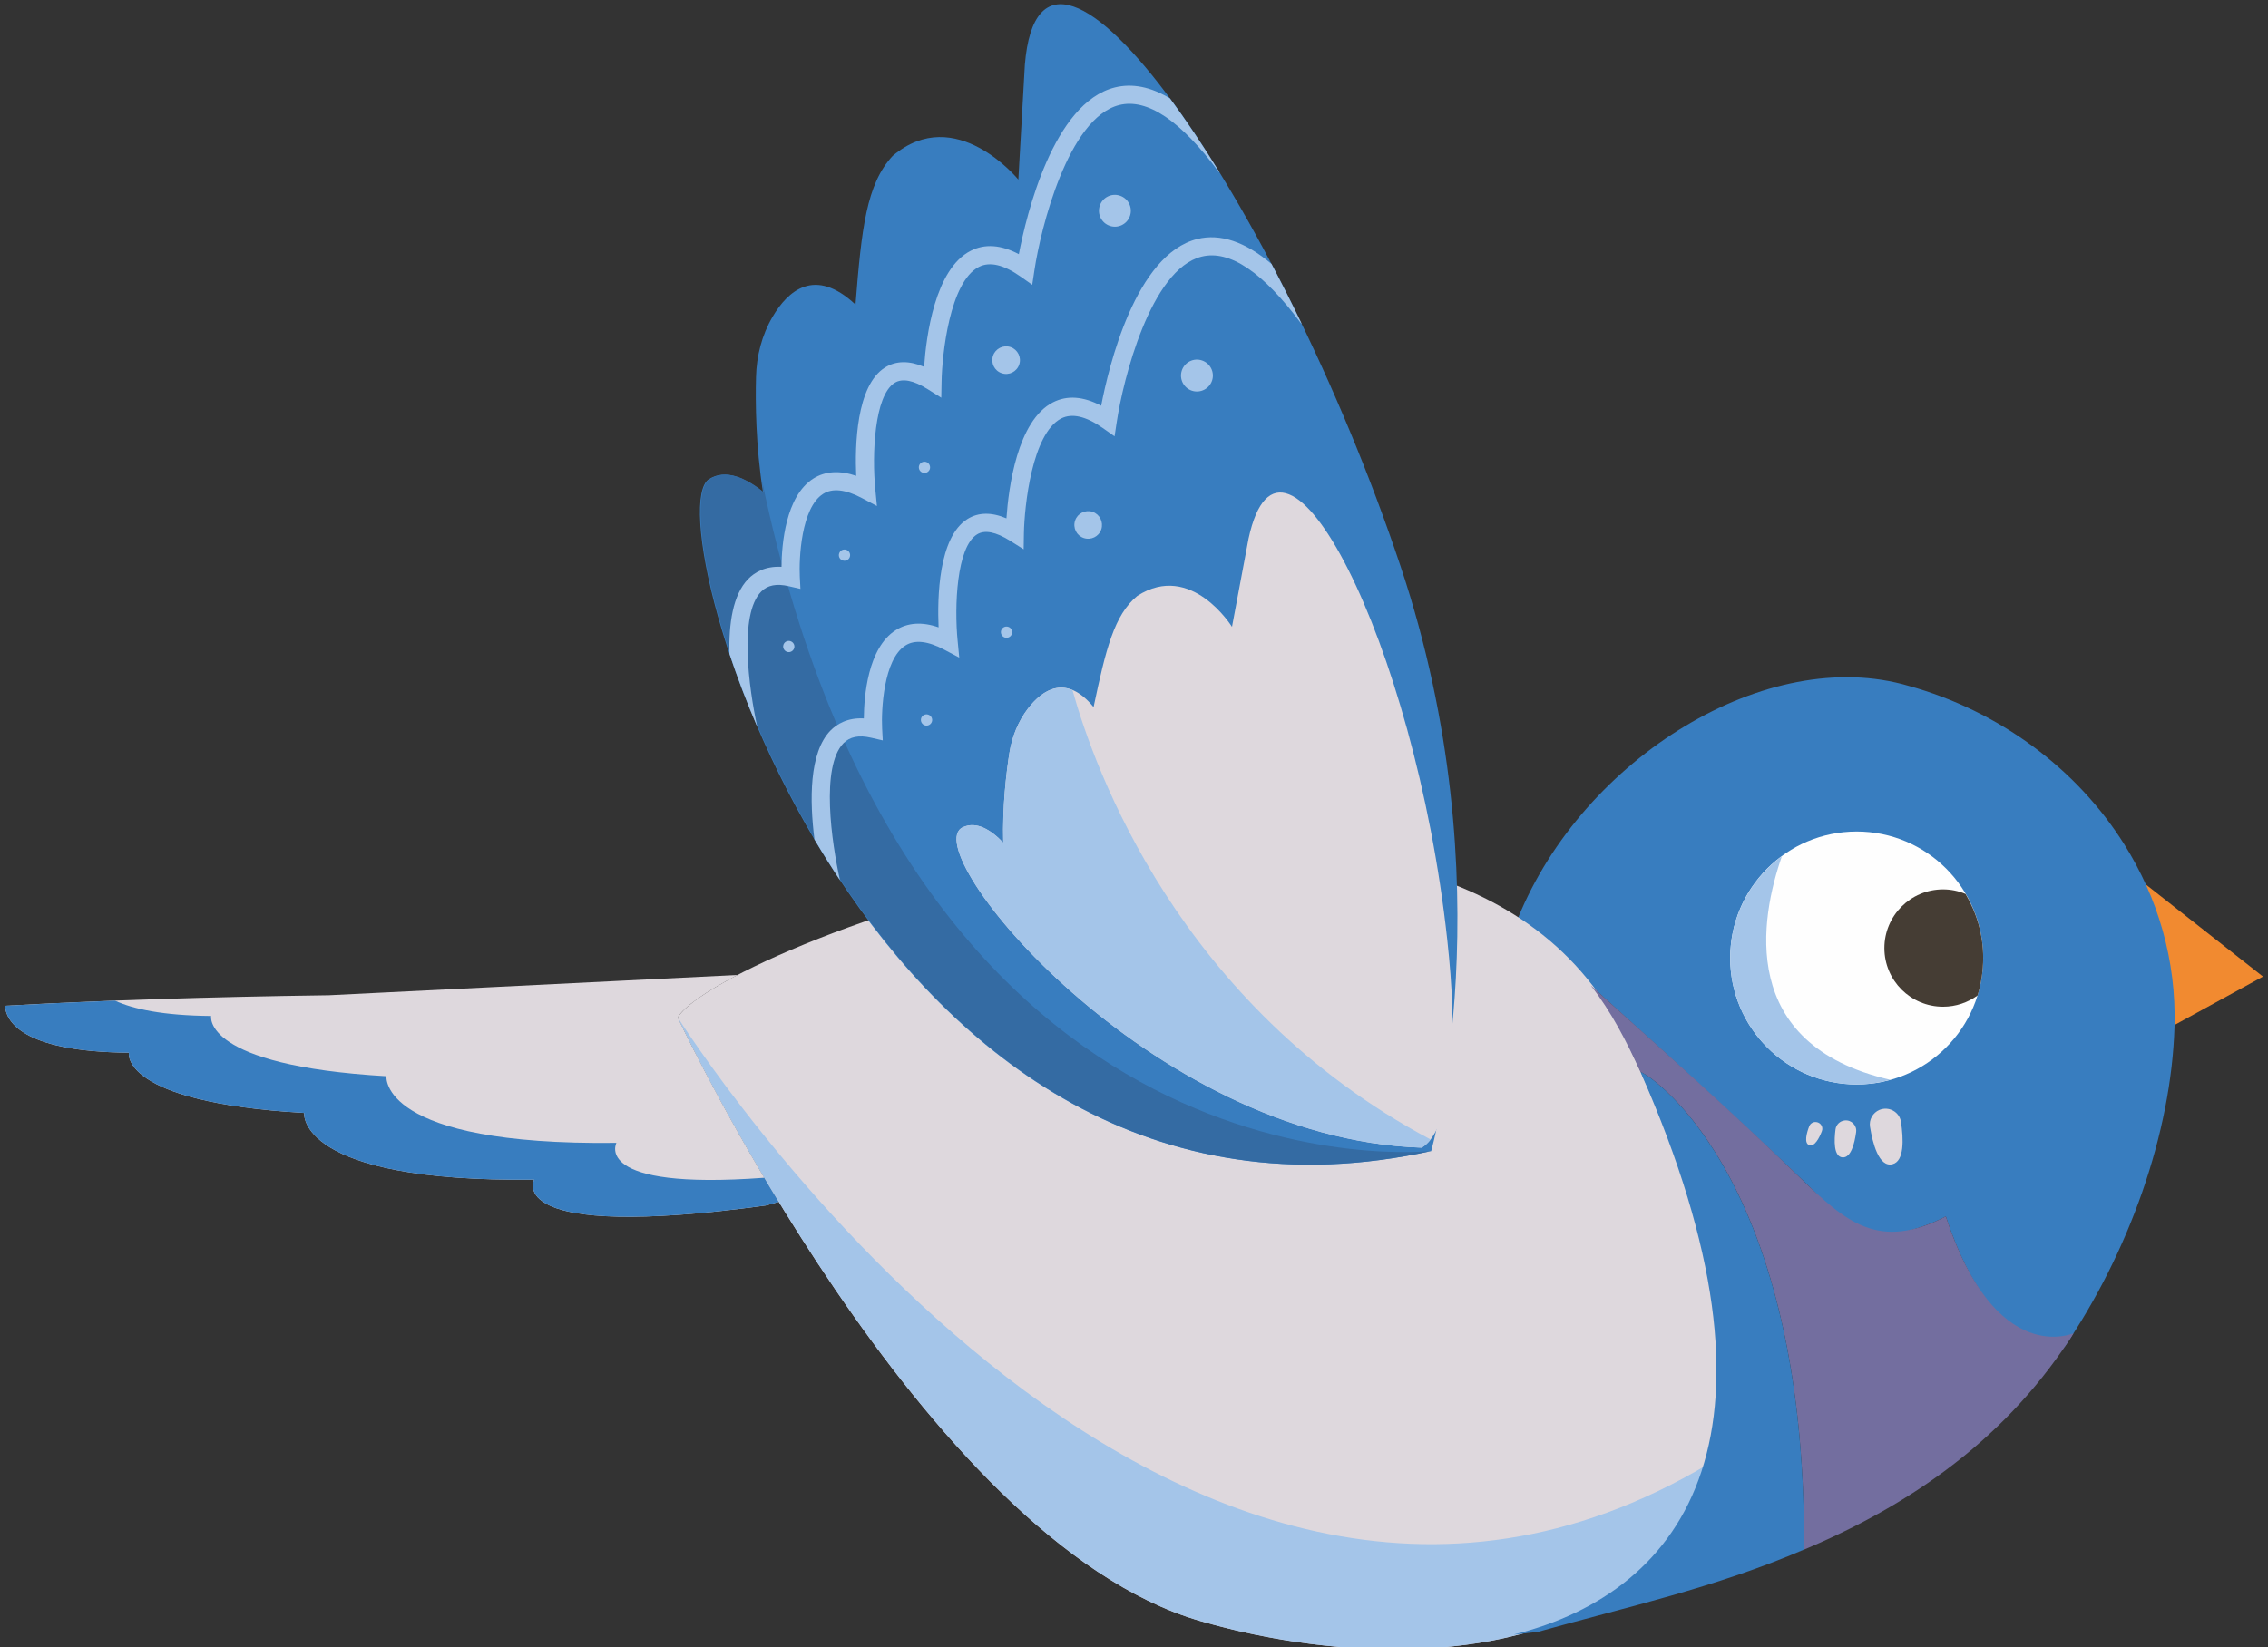
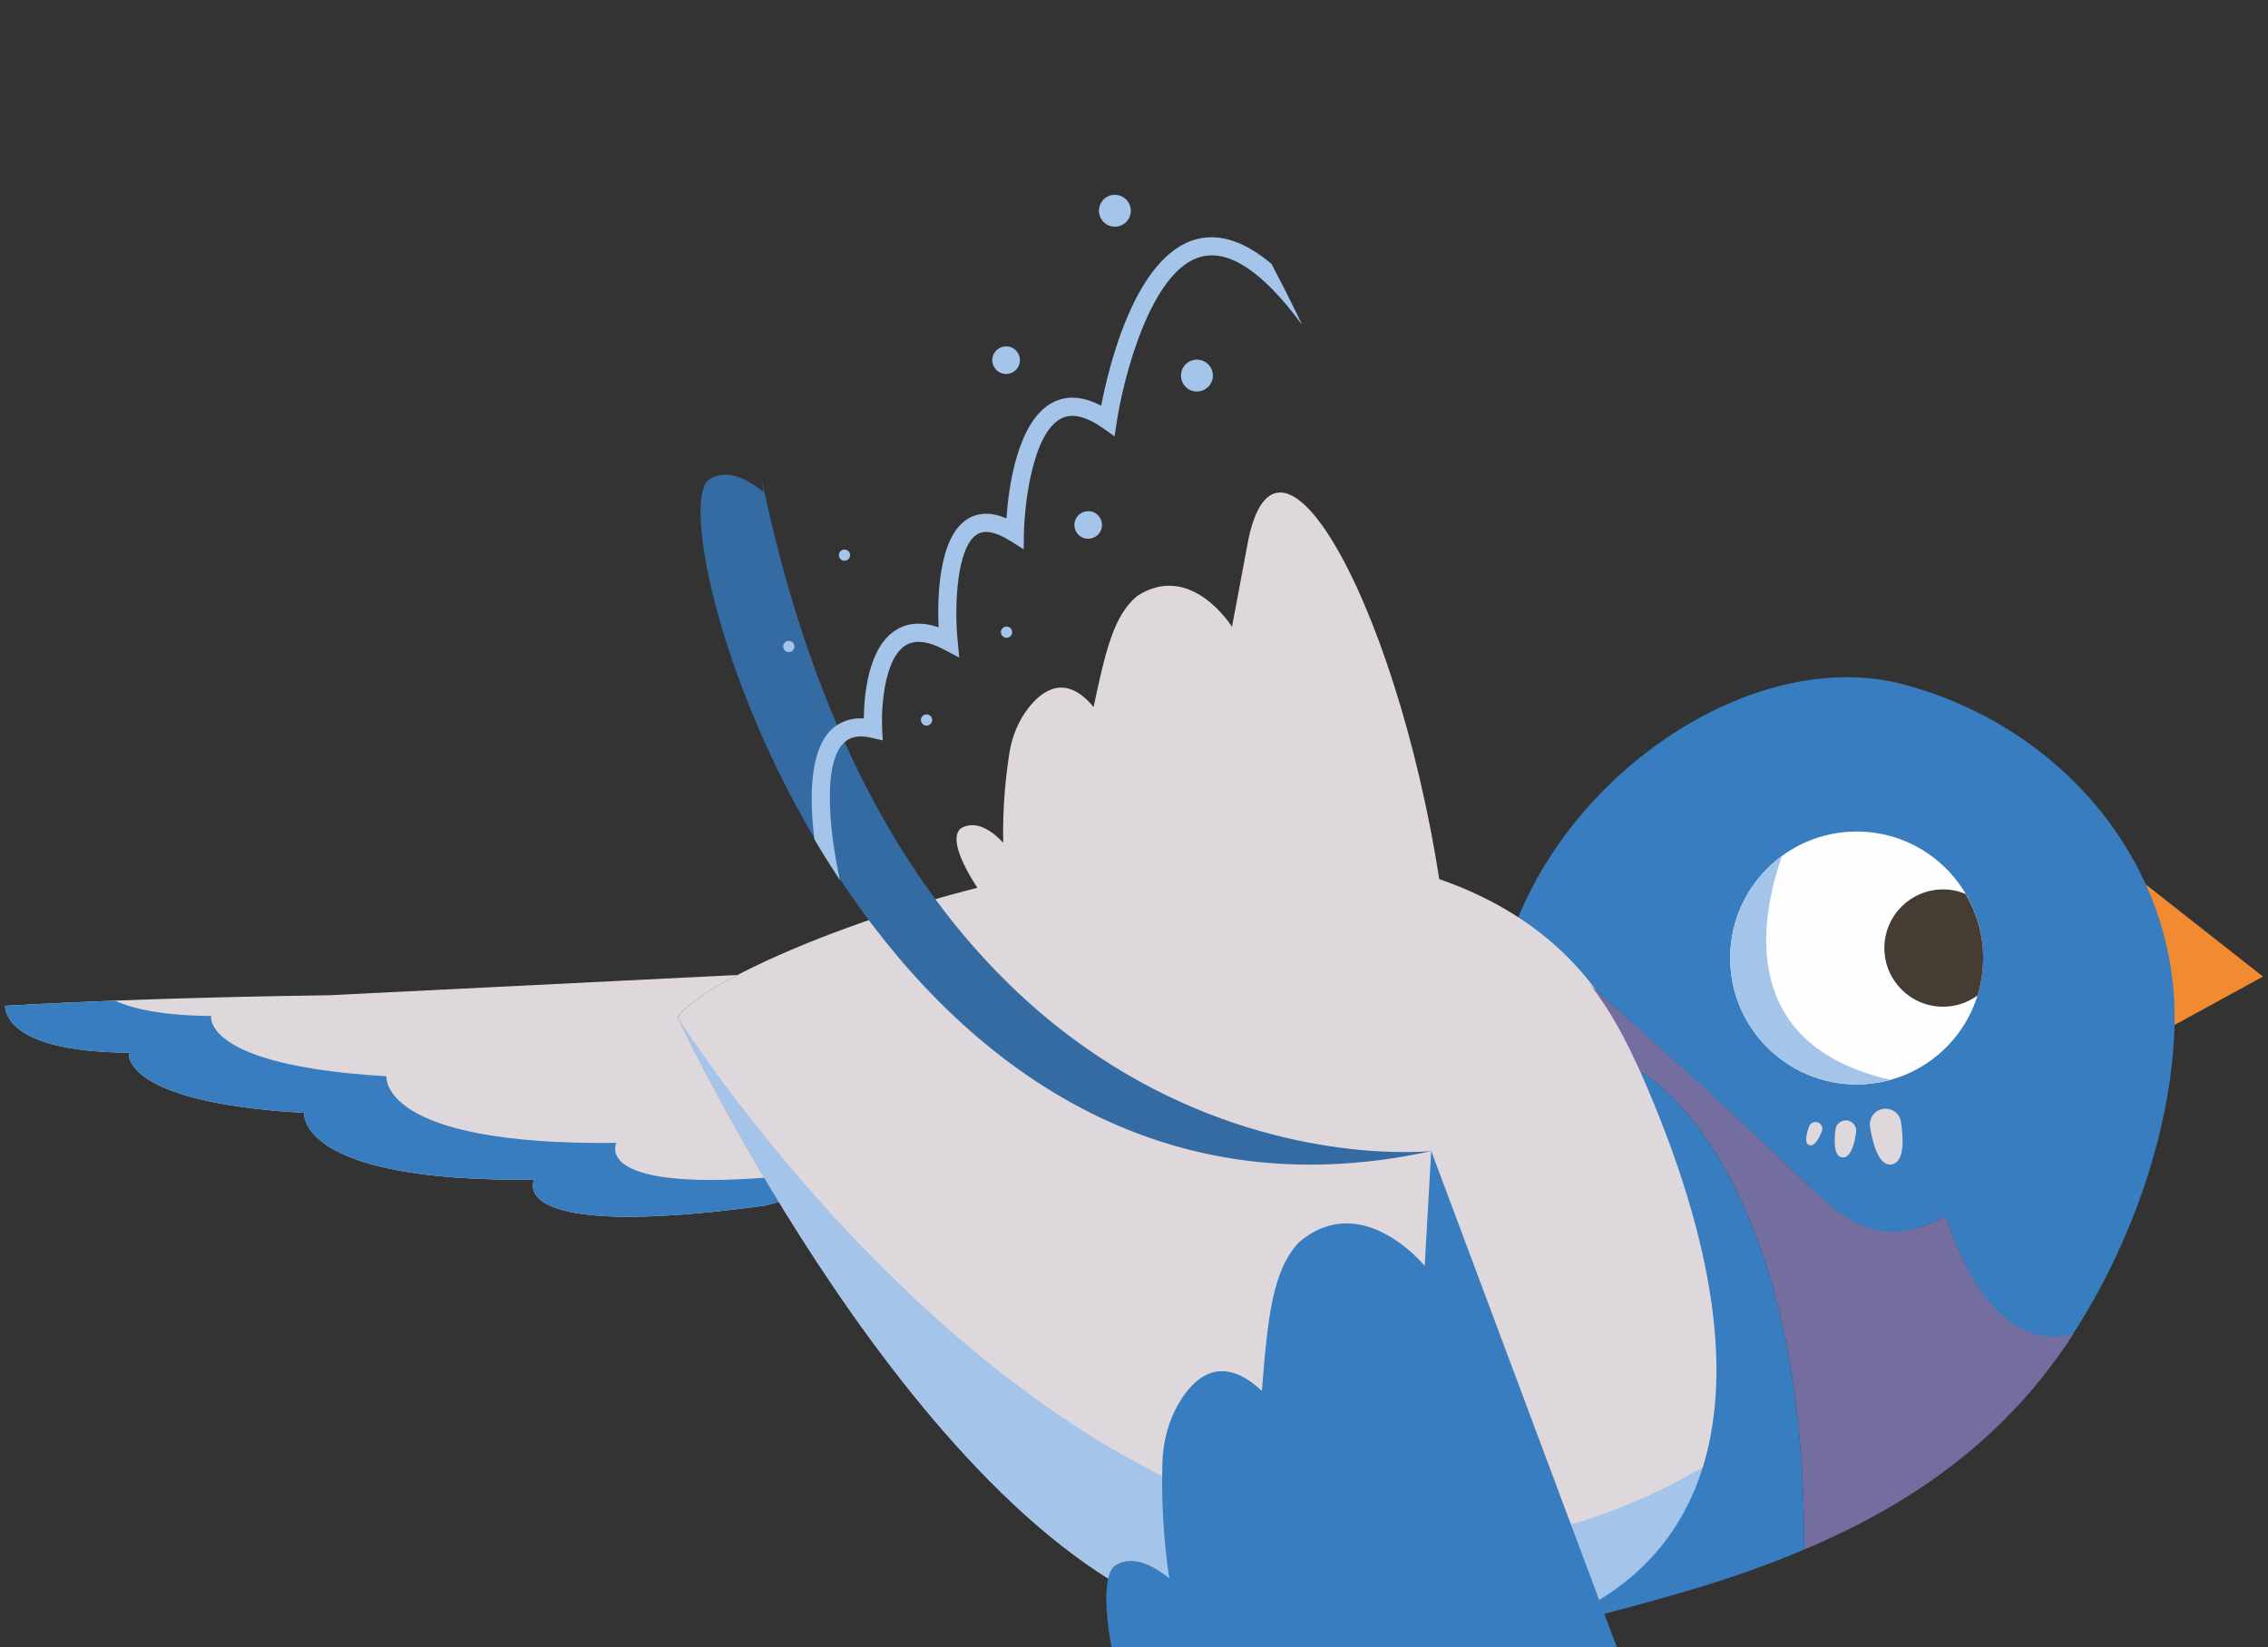
<svg xmlns="http://www.w3.org/2000/svg" xml:space="preserve" width="362px" height="263px" version="1.1" style="shape-rendering:geometricPrecision; text-rendering:geometricPrecision; image-rendering:optimizeQuality; fill-rule:evenodd; clip-rule:evenodd" viewBox="0 0 362 263">
  <rect x="0" y="0" width="362" height="263" fill="#333333" stroke="none" />
  <defs>
    <style type="text/css"> .fil5 {fill:#FEFEFE;fill-rule:nonzero} .fil0 {fill:#F18A30;fill-rule:nonzero} .fil2 {fill:#DED8DD;fill-rule:nonzero} .fil4 {fill:#A4C5E9;fill-rule:nonzero} .fil6 {fill:#453D34;fill-rule:nonzero} .fil3 {fill:#736E9F;fill-rule:nonzero} .fil1 {fill:#387DBF;fill-rule:nonzero} .fil7 {fill:#346BA3;fill-rule:nonzero} </style>
  </defs>
  <g id="Слой_x0020_1">
    <g id="_2473823193040">
      <path class="fil0" d="M341.25 140.23l19.95 15.69 -21.05 11.52c-7.81,0 -13.86,-6.82 -12.92,-14.58l0 0c1.1,-9.17 5.34,-15.8 14.02,-12.63z" />
      <path class="fil1" d="M260.58 167.72c0.55,1.02 1.08,2.07 1.59,3.18 -0.51,-1.11 -1.04,-2.16 -1.59,-3.18z" />
      <path class="fil1" d="M330.4 213.19c-0.32,0.7 -0.66,1.36 -1,2.03 10.4,-15.21 17.19,-34.32 17.68,-51.34 0.3,-10.65 -2.69,-20.58 -8.02,-29.07 -7.62,-12.15 -20.03,-21.31 -34.39,-25.3 -22.58,-6.67 -51.92,11.47 -62.36,37.02 6.06,5.44 11.12,10.17 15.28,16.27 0,0 0,0 0,0 -1.13,-1.94 -2.35,-3.77 -3.68,-5.46 14.21,12.81 36.04,32.66 39.56,36.93 5.3,6.41 17.11,-0.06 17.11,-0.06 7.94,24.26 19.75,18.96 19.82,18.98z" />
      <path class="fil1" d="M283.92 249.03c-0.82,0.31 -1.64,0.62 -2.46,0.92 0.82,-0.3 1.64,-0.61 2.46,-0.92z" />
      <path class="fil1" d="M258.72 164.51c0.45,0.72 0.9,1.45 1.33,2.22 -0.44,-0.76 -0.88,-1.5 -1.33,-2.22z" />
      <path class="fil2" d="M108.18 162.44c0.99,-1.68 4.4,-4.09 9.55,-6.78l-65.24 3.24c-19.65,0.27 -37.04,0.85 -51.69,1.68 0.12,2.17 2.26,7.35 19.78,7.49 0,0 -1.56,7.9 27.97,9.62 0,0 -1.27,11.1 36.71,10.65 0,0 -5.22,9.88 36.95,4.13l2.02 -0.57c0.02,-0.01 0.04,-0.02 0.07,-0.03 -10.05,-16.48 -16.12,-29.43 -16.12,-29.43z" />
      <path class="fil2" d="M108.18 162.44c0,0 39.07,83.43 83.29,96.34 44.23,12.91 113.94,3.1 68.11,-92.64 -28.48,-59.5 -144.71,-15.06 -151.4,-3.7z" />
      <path class="fil3" d="M310.58 194.21c-10.68,5.5 -15.85,1.01 -23.34,-6.25 -10.82,-10.5 -22.13,-20.53 -33.33,-30.62 3.28,4.2 5.74,8.99 7.94,13.84 0.01,0.01 0.02,0.02 0.02,0.02 0.09,-0.47 26.43,14.96 26.08,76.19 -1.4,0.6 -2.8,1.16 -4.21,1.71 18.3,-7.01 34.28,-17.32 45.62,-33.78 0.43,-0.63 1.19,-1.71 1.6,-2.45 -0.07,-0.02 -12.44,5.6 -20.38,-18.66z" />
      <path class="fil1" d="M315.64 147.82c-0.71,-2.87 -2.08,-5.43 -3.9,-7.58 -3.02,1.69 -5.06,4.9 -5.06,8.6 0,5.24 4.09,9.51 9.25,9.83 0.94,-3.08 0.75,-6.59 -0.29,-10.85z" />
      <path class="fil1" d="M121.99 188.04c-27.62,2.05 -23.6,-5.57 -23.6,-5.57 -37.98,0.45 -36.71,-10.64 -36.71,-10.64 -29.53,-1.72 -27.98,-9.62 -27.98,-9.62 -7.74,-0.07 -12.47,-1.12 -15.36,-2.45 -6.21,0.24 -12.07,0.51 -17.54,0.82 0.12,2.17 2.26,7.35 19.78,7.49 0,0 -1.56,7.9 27.97,9.62 0,0 -1.27,11.1 36.71,10.65 0,0 -5.22,9.88 36.95,4.13 0,0 0.88,-0.24 2.09,-0.59 -0.79,-1.3 -1.57,-2.58 -2.31,-3.84z" />
      <path class="fil4" d="M191.47 258.78c30.07,8.78 71.89,7.04 81.21,-25.04 -87.06,52.02 -164.5,-71.3 -164.5,-71.3 0,0 39.07,83.43 83.29,96.34z" />
      <path class="fil5" d="M316.54 152.95c0,11.15 -9.04,20.19 -20.19,20.19 -11.16,0 -20.19,-9.04 -20.19,-20.19 0,-11.15 9.03,-20.19 20.19,-20.19 11.15,0 20.19,9.04 20.19,20.19z" />
      <path class="fil2" d="M299.99 177.2c-1.07,0.45 -1.7,1.57 -1.51,2.72 0.41,2.53 1.39,6.49 3.57,5.96 1.94,-0.48 1.78,-4.05 1.37,-6.76 -0.24,-1.6 -1.93,-2.53 -3.43,-1.92l0 0z" />
      <path class="fil2" d="M294.44 178.89c-0.76,0.08 -1.37,0.66 -1.47,1.42 -0.22,1.68 -0.34,4.42 1.15,4.48 1.32,0.06 1.9,-2.25 2.14,-4.04 0.15,-1.06 -0.75,-1.98 -1.82,-1.86l0 0z" />
      <path class="fil2" d="M289.92 179.15c-0.5,-0.07 -0.97,0.21 -1.15,0.68 -0.4,1.03 -0.88,2.75 0.05,3.01 0.83,0.24 1.55,-1.13 1.97,-2.23 0.26,-0.66 -0.17,-1.37 -0.87,-1.46l0 0z" />
      <path class="fil4" d="M276.16 152.95c0,11.15 9.03,20.19 20.19,20.19 1.86,0 3.65,-0.27 5.37,-0.74 -24.53,-5.61 -20.73,-25.91 -17.3,-35.72 -5,3.68 -8.26,9.58 -8.26,16.27z" />
      <path class="fil6" d="M300.77 151.37c0,5.17 4.19,9.36 9.37,9.36 2.05,0 3.95,-0.67 5.5,-1.79 0.58,-1.9 0.9,-3.91 0.9,-5.99 0,-3.74 -1.04,-7.22 -2.81,-10.22 -1.1,-0.47 -2.32,-0.73 -3.59,-0.73 -5.18,0 -9.37,4.2 -9.37,9.37z" />
      <path class="fil1" d="M287.95 247.39c0.35,-61.49 -26.22,-76.8 -26.09,-76.19 25.17,57.08 7.51,82.86 -20.25,89.77 -0.01,0 -0.03,0.01 -0.04,0.01 0,0 1.49,-0.16 3.9,-0.44 13.79,-3.88 28.45,-7.07 42.48,-13.15z" />
-       <path class="fil1" d="M228.44 183.76c0,0 12.12,-42.51 -4.89,-93.34 -19.53,-58.41 -57.3,-112.3 -59.97,-80.1l-1.04 18.35c0,0 -10,-12.29 -20.05,-3.79 -4.19,4.47 -4.99,11.66 -5.94,23.75 -6.49,-6.08 -10.81,-2.2 -13.25,1.97 -1.7,2.91 -2.55,6.23 -2.63,9.6 -0.11,4.06 -0.05,10.94 1.11,18.36 -2.83,-2.28 -6,-3.72 -8.62,-2.06 -9.2,5.82 25.16,127.08 115.28,107.26z" />
+       <path class="fil1" d="M228.44 183.76l-1.04 18.35c0,0 -10,-12.29 -20.05,-3.79 -4.19,4.47 -4.99,11.66 -5.94,23.75 -6.49,-6.08 -10.81,-2.2 -13.25,1.97 -1.7,2.91 -2.55,6.23 -2.63,9.6 -0.11,4.06 -0.05,10.94 1.11,18.36 -2.83,-2.28 -6,-3.72 -8.62,-2.06 -9.2,5.82 25.16,127.08 115.28,107.26z" />
      <path class="fil2" d="M226.86 183.23c0,0 7.49,-2.46 4.14,-33.2 -5.19,-47.7 -26.42,-88.63 -31.72,-64.02l-2.64 14.07c0,0 -6.5,-10.5 -15.11,-4.94 -3.69,3.03 -5.03,8.5 -6.98,17.75 -4.41,-5.35 -8.13,-2.78 -10.44,0.19 -1.6,2.08 -2.59,4.56 -3,7.15 -0.49,3.13 -1.13,8.46 -0.98,14.31 -1.95,-2.05 -4.26,-3.48 -6.45,-2.46 -7.7,3.57 29.81,49.72 73.18,51.15z" />
-       <path class="fil4" d="M226.86 183.23c0,0 0.65,-0.22 1.48,-1.3 -40.24,-21.42 -53.71,-59.34 -57.16,-71.76 -2.92,-1.21 -5.38,0.73 -7.07,2.91 -1.6,2.08 -2.59,4.56 -3,7.15 -0.49,3.13 -1.13,8.46 -0.98,14.31 -1.95,-2.05 -4.26,-3.48 -6.45,-2.46 -7.7,3.57 29.81,49.72 73.18,51.15z" />
      <path class="fil7" d="M121.61 76.66c0.09,0.63 0.17,1.26 0.27,1.9 -2.82,-2.27 -5.99,-3.72 -8.62,-2.06 -9.2,5.82 25.16,127.08 115.28,107.26 0,0 -82.7,9.35 -106.93,-107.1z" />
-       <path class="fil4" d="M139.71 78.11c-0.54,-5.5 -0.17,-14.97 3.1,-16.99 1.22,-0.75 2.99,-0.41 5.26,1.02l2.17 1.36 0.05 -2.56c0.07,-4.29 1.29,-15.95 5.96,-18.33 1.71,-0.87 3.93,-0.36 6.59,1.51l1.92 1.35 0.35 -2.32c0.99,-6.65 5.37,-24.34 13.54,-26.38 4.47,-1.11 9.82,2.49 15.9,10.71l0.05 -0.04c-2.68,-4.35 -5.32,-8.29 -7.86,-11.73 -3.07,-1.85 -6.01,-2.44 -8.79,-1.75 -9.84,2.45 -14.12,20.34 -15.33,26.62 -2.85,-1.51 -5.43,-1.69 -7.68,-0.54 -5.71,2.9 -7.1,13.62 -7.44,18.53 -2.38,-1.01 -4.47,-0.99 -6.21,0.09 -4.66,2.88 -4.83,12.61 -4.63,17.31 -2.63,-0.89 -4.94,-0.77 -6.86,0.45 -4.42,2.82 -5.03,10.52 -5.06,14.08 -2.64,-0.14 -4.32,0.92 -5.32,1.94 -2.47,2.53 -3.11,7.22 -2.99,11.95 1.23,3.69 2.7,7.6 4.43,11.62 -1.32,-6.1 -2.96,-17.87 0.63,-21.55 1.02,-1.04 2.46,-1.32 4.4,-0.87l1.87 0.43 -0.1 -1.92c-0.15,-2.93 0.22,-11.02 3.71,-13.24 1.49,-0.96 3.58,-0.73 6.22,0.67l2.38 1.26 -0.26 -2.68z" />
      <path class="fil4" d="M202.95 42.14c-4.2,-3.55 -8.17,-4.9 -11.86,-3.98 -9.84,2.45 -14.12,20.34 -15.33,26.62 -2.85,-1.51 -5.43,-1.69 -7.68,-0.55 -5.71,2.91 -7.1,13.63 -7.44,18.53 -2.38,-1.01 -4.47,-0.98 -6.21,0.1 -4.65,2.88 -4.83,12.61 -4.62,17.3 -2.64,-0.92 -4.95,-0.76 -6.86,0.46 -4.43,2.82 -5.04,10.51 -5.07,14.08 -2.64,-0.14 -4.32,0.92 -5.32,1.93 -3.44,3.53 -3.34,11.23 -2.56,17.4 1.29,2.18 2.65,4.35 4.07,6.5 -1.33,-5.99 -3.1,-18.13 0.56,-21.87 1.02,-1.04 2.46,-1.33 4.4,-0.88l1.87 0.43 -0.1 -1.91c-0.15,-2.93 0.22,-11.03 3.71,-13.24 1.49,-0.96 3.59,-0.73 6.22,0.67l2.38 1.26 -0.26 -2.69c-0.54,-5.49 -0.17,-14.96 3.1,-16.98 1.22,-0.76 2.99,-0.41 5.26,1.01l2.18 1.37 0.04 -2.57c0.08,-4.29 1.29,-15.94 5.96,-18.32 1.72,-0.87 3.93,-0.36 6.6,1.51l1.91 1.34 0.35 -2.31c1,-6.65 5.37,-24.35 13.54,-26.38 4.47,-1.12 9.82,2.49 15.9,10.7l0.05 -0.03c-1.58,-3.27 -3.18,-6.44 -4.79,-9.5z" />
      <path class="fil4" d="M162.68 58.2c-0.39,1.16 -1.64,1.78 -2.79,1.39 -1.16,-0.38 -1.78,-1.63 -1.39,-2.79 0.38,-1.15 1.63,-1.77 2.79,-1.39 1.15,0.39 1.78,1.64 1.39,2.79z" />
-       <path class="fil4" d="M148.41 74.9c-0.16,0.47 -0.67,0.72 -1.14,0.56 -0.47,-0.15 -0.72,-0.66 -0.57,-1.13 0.16,-0.47 0.67,-0.72 1.14,-0.57 0.47,0.16 0.72,0.67 0.57,1.14z" />
      <path class="fil4" d="M135.64 88.92c-0.16,0.47 -0.67,0.72 -1.14,0.56 -0.47,-0.15 -0.72,-0.66 -0.56,-1.13 0.15,-0.47 0.66,-0.73 1.13,-0.57 0.47,0.16 0.73,0.67 0.57,1.14z" />
      <path class="fil4" d="M126.75 103.51c-0.16,0.46 -0.67,0.72 -1.13,0.56 -0.47,-0.16 -0.73,-0.67 -0.57,-1.14 0.16,-0.47 0.67,-0.72 1.13,-0.56 0.47,0.16 0.73,0.66 0.57,1.14z" />
      <path class="fil4" d="M180.36 34.46c-0.45,1.33 -1.89,2.05 -3.22,1.6 -1.33,-0.45 -2.05,-1.89 -1.6,-3.22 0.44,-1.33 1.88,-2.05 3.21,-1.6 1.34,0.44 2.06,1.89 1.61,3.22z" />
      <path class="fil4" d="M175.78 84.52c-0.39,1.15 -1.64,1.77 -2.8,1.38 -1.15,-0.38 -1.77,-1.63 -1.38,-2.79 0.38,-1.15 1.63,-1.77 2.79,-1.39 1.15,0.39 1.77,1.64 1.39,2.8z" />
      <path class="fil4" d="M161.51 101.21c-0.16,0.47 -0.67,0.73 -1.14,0.57 -0.47,-0.16 -0.72,-0.67 -0.57,-1.14 0.16,-0.47 0.67,-0.72 1.14,-0.56 0.47,0.15 0.72,0.66 0.57,1.13z" />
      <path class="fil4" d="M148.74 115.23c-0.16,0.47 -0.67,0.73 -1.14,0.57 -0.47,-0.16 -0.72,-0.67 -0.57,-1.14 0.16,-0.47 0.67,-0.72 1.14,-0.56 0.47,0.15 0.73,0.66 0.57,1.13z" />
      <path class="fil4" d="M193.46 60.77c-0.45,1.33 -1.89,2.05 -3.22,1.61 -1.34,-0.45 -2.05,-1.89 -1.61,-3.22 0.45,-1.34 1.89,-2.06 3.22,-1.61 1.34,0.45 2.05,1.89 1.61,3.22z" />
    </g>
  </g>
</svg>